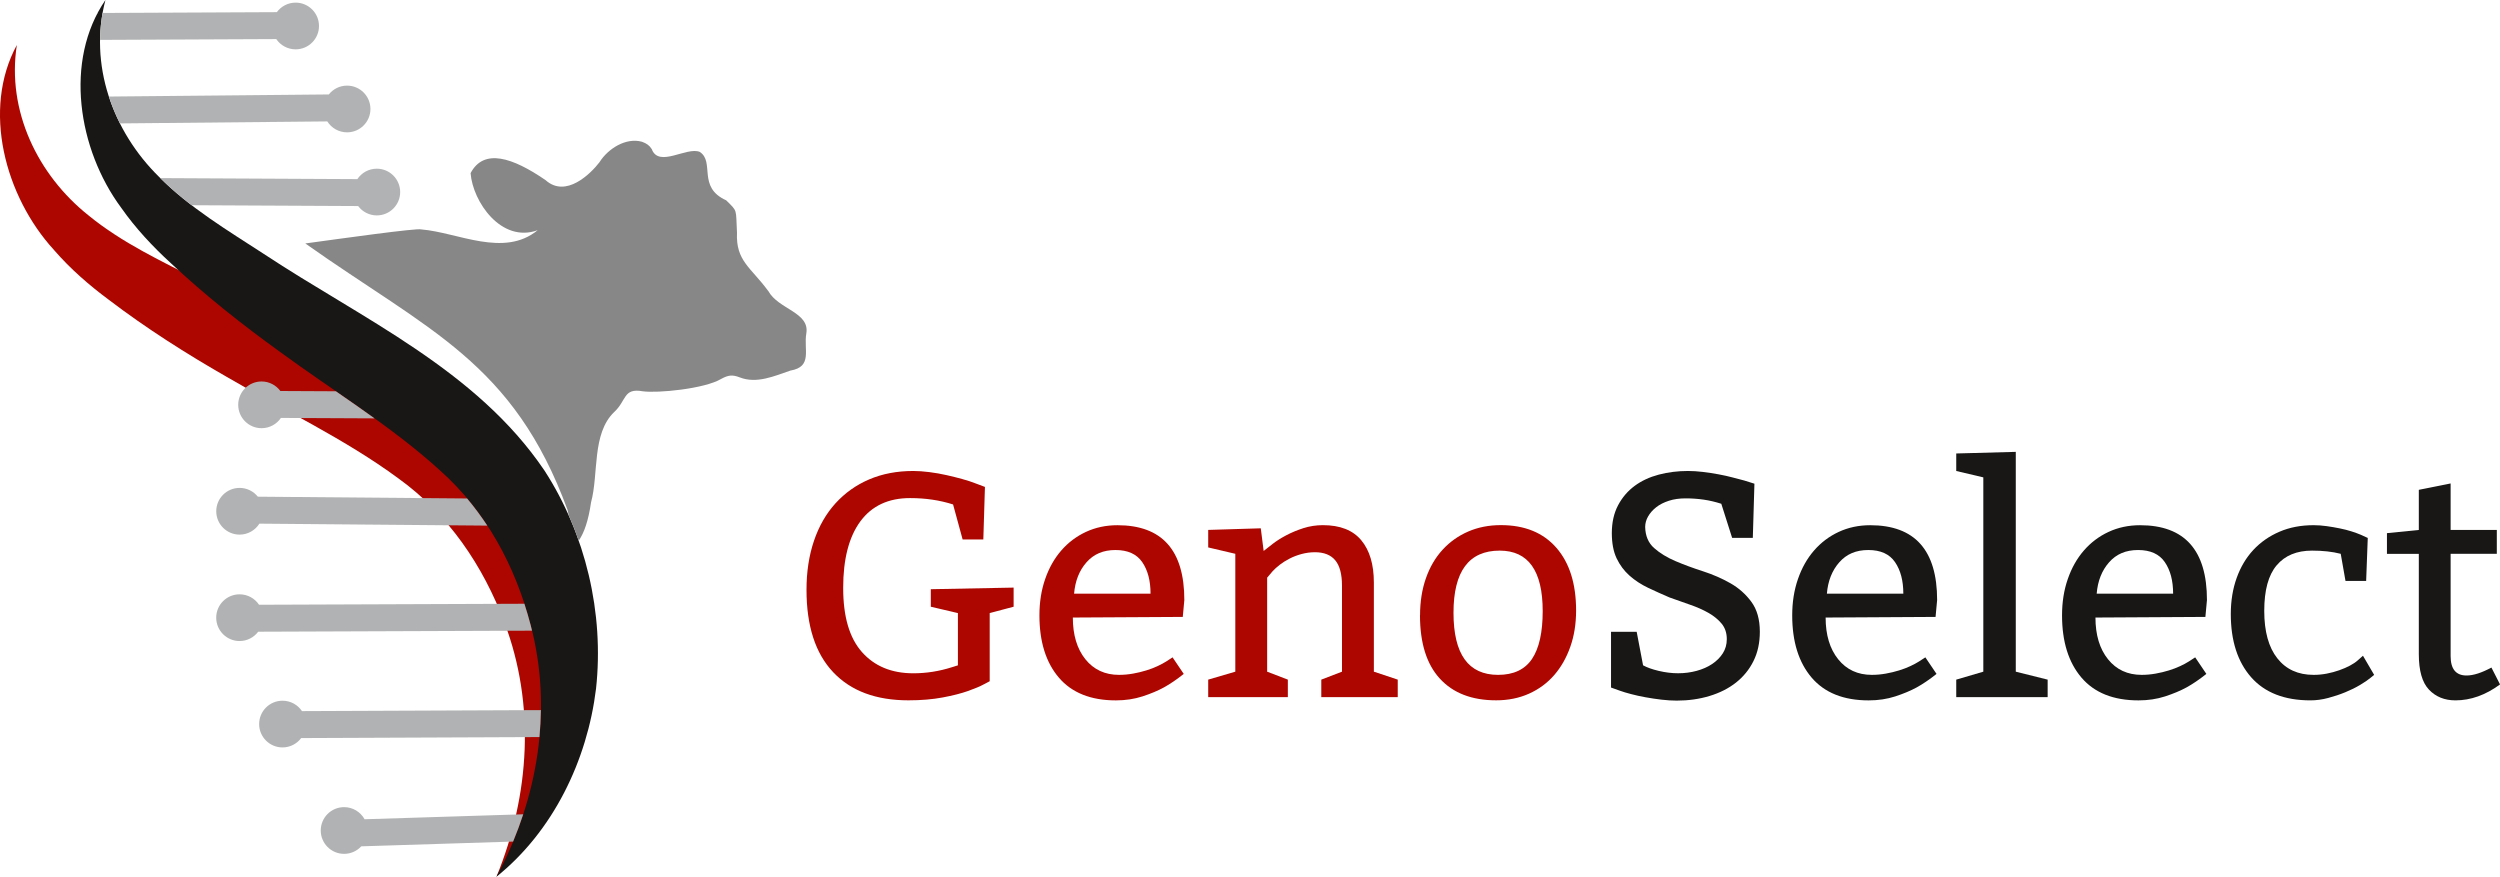
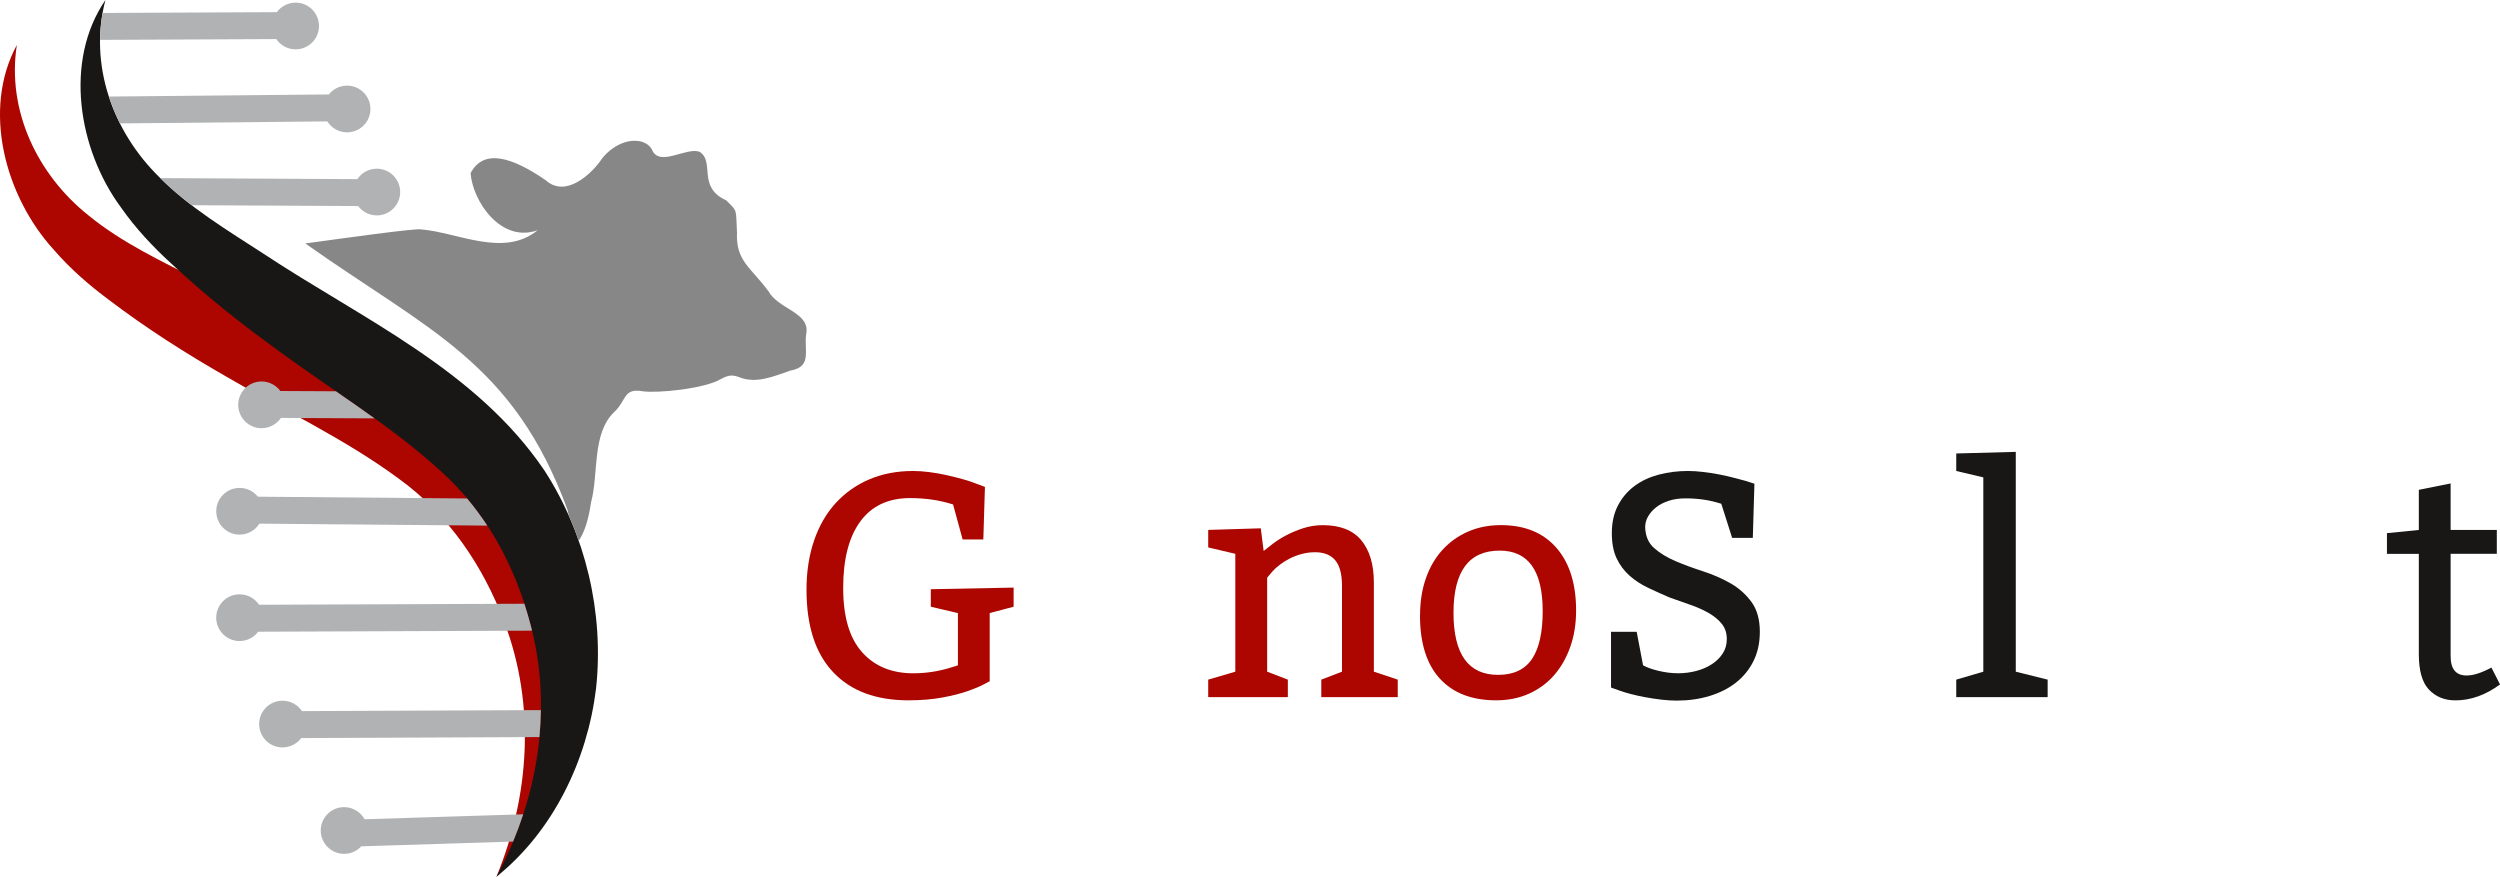
<svg xmlns="http://www.w3.org/2000/svg" id="uuid-a38dc025-6a0c-420a-8e07-09988fde8de9" data-name="Ebene 2" viewBox="0 0 713.88 250.39">
  <g id="uuid-ec7198eb-c59c-437f-ae95-ad81f710a52c" data-name="Ebene 1">
    <g>
      <path d="M282.61,175.06v19.47c-.06,0-.61.29-1.64.86s-2.53,1.21-4.5,1.91c-1.97.7-4.4,1.32-7.28,1.86s-6.14.82-9.78.82c-9.28,0-16.45-2.68-21.51-8.05-5.07-5.37-7.6-13.2-7.6-23.51,0-5.15.71-9.82,2.14-14.01,1.42-4.19,3.47-7.75,6.14-10.69,2.67-2.94,5.87-5.22,9.6-6.82s7.93-2.41,12.6-2.41c1.39,0,2.92.11,4.59.32s3.31.5,4.91.86c1.61.36,3.12.74,4.55,1.14s2.59.77,3.51,1.14l2.91,1.09-.46,15.01h-5.91l-2.73-10c-3.76-1.21-7.85-1.82-12.28-1.82-6.19,0-10.92,2.21-14.19,6.64s-4.91,10.77-4.91,19.01,1.79,14.3,5.37,18.33,8.46,6.05,14.65,6.05c3.7,0,7.37-.57,11.01-1.73l1.73-.54v-14.92l-7.74-1.82v-5l23.65-.46v5.46l-6.82,1.81Z" style="fill: #ad0600; stroke-width: 0px;" />
-       <path d="M337.73,176.16l-31.38.18c0,4.97,1.2,8.95,3.59,11.92,2.39,2.97,5.59,4.45,9.6,4.45,1.33,0,2.67-.12,4.01-.36,1.33-.24,2.59-.54,3.77-.91,1.18-.36,2.26-.77,3.23-1.23.97-.46,1.79-.89,2.46-1.32l1.82-1.18,3.19,4.73c-2.06,1.64-3.96,2.92-5.69,3.87s-3.76,1.79-6.09,2.55c-2.34.76-4.87,1.14-7.6,1.14-7.15,0-12.58-2.17-16.28-6.5s-5.55-10.27-5.55-17.78c0-3.76.54-7.22,1.64-10.37,1.09-3.16,2.62-5.87,4.59-8.14,1.97-2.27,4.32-4.05,7.05-5.32,2.73-1.27,5.73-1.91,9-1.91,12.73,0,19.1,7.13,19.1,21.38l-.45,4.83ZM306.71,169.52h21.83c0-3.7-.79-6.7-2.37-9s-4.12-3.46-7.64-3.46-6.22,1.17-8.28,3.51c-2.06,2.33-3.24,5.32-3.54,8.95Z" style="fill: #ad0600; stroke-width: 0px;" />
      <path d="M360.02,150.87l.82,6.46c.61-.49,1.46-1.15,2.55-2,1.09-.85,2.38-1.67,3.87-2.46,1.49-.79,3.12-1.47,4.91-2.05,1.79-.57,3.66-.86,5.59-.86,4.91,0,8.57,1.44,10.96,4.32,2.39,2.88,3.59,6.9,3.59,12.05v25.47l6.82,2.27v5h-21.83v-5l5.91-2.27v-24.56c0-3.27-.64-5.69-1.91-7.23s-3.22-2.32-5.82-2.32c-1.27,0-2.53.17-3.77.5-1.24.33-2.4.77-3.46,1.32-1.06.54-2,1.14-2.82,1.77s-1.5,1.26-2.05,1.86l-1.54,1.82v26.84l5.91,2.27v5h-22.74v-5l7.74-2.27v-33.66l-7.74-1.82v-5l15.01-.46Z" style="fill: #ad0600; stroke-width: 0px;" />
      <path d="M405.5,175.7c0-3.88.56-7.42,1.68-10.6,1.12-3.19,2.71-5.9,4.77-8.14,2.06-2.24,4.5-3.97,7.32-5.19s5.93-1.82,9.32-1.82c6.79,0,12.07,2.16,15.83,6.46,3.76,4.31,5.64,10.28,5.64,17.92,0,3.76-.54,7.2-1.64,10.32-1.09,3.12-2.62,5.82-4.59,8.1-1.97,2.27-4.37,4.05-7.19,5.32-2.82,1.27-5.96,1.91-9.42,1.91-6.91,0-12.27-2.06-16.06-6.19-3.79-4.13-5.68-10.16-5.68-18.11ZM428.24,157.23c-8.79,0-13.19,5.91-13.19,17.74s4.24,17.74,12.73,17.74c4.42,0,7.65-1.52,9.69-4.55,2.03-3.03,3.05-7.58,3.05-13.65,0-11.52-4.1-17.28-12.28-17.28Z" style="fill: #ad0600; stroke-width: 0px;" />
      <path d="M467.36,180.43l1.82,9.55c1.09.61,2.57,1.14,4.45,1.59s3.73.68,5.55.68,3.58-.22,5.27-.68c1.7-.46,3.19-1.11,4.45-1.96,1.27-.85,2.29-1.86,3.05-3.05.76-1.18,1.14-2.53,1.14-4.05,0-1.76-.49-3.23-1.46-4.41s-2.23-2.21-3.77-3.09c-1.54-.88-3.29-1.65-5.23-2.32-1.94-.67-3.91-1.36-5.91-2.09-2.12-.91-4.17-1.83-6.14-2.77-1.97-.94-3.73-2.09-5.27-3.46s-2.77-3.02-3.69-4.95c-.91-1.94-1.36-4.34-1.36-7.19,0-3.03.59-5.67,1.77-7.92,1.18-2.24,2.76-4.09,4.73-5.55,1.97-1.46,4.27-2.53,6.91-3.23,2.64-.69,5.41-1.04,8.32-1.04,1.33,0,2.76.09,4.27.27,1.51.18,3,.41,4.45.68,1.46.27,2.82.57,4.09.91,1.27.33,2.37.62,3.27.86l2.91.91-.46,15.46h-5.91l-3.09-9.73c-1.7-.54-3.38-.94-5.05-1.18-1.67-.24-3.38-.36-5.14-.36s-3.35.22-4.77.68c-1.42.46-2.64,1.07-3.64,1.86s-1.77,1.67-2.32,2.64-.82,1.97-.82,3c.06,2.55.91,4.55,2.55,6s3.67,2.7,6.09,3.73,5.05,2,7.87,2.91,5.43,2.05,7.82,3.41,4.4,3.14,6,5.32c1.61,2.18,2.41,5.04,2.41,8.55,0,3.16-.61,5.94-1.82,8.37s-2.88,4.47-5,6.14c-2.12,1.67-4.64,2.94-7.55,3.82-2.91.88-6.04,1.32-9.37,1.32-1.34,0-2.77-.09-4.32-.27s-3.06-.41-4.55-.68c-1.49-.27-2.87-.57-4.14-.91-1.27-.33-2.34-.65-3.19-.96l-2.55-.91v-15.92h7.29Z" style="fill: #181716; stroke-width: 0px;" />
-       <path d="M552.69,176.16l-31.38.18c0,4.97,1.2,8.95,3.59,11.92,2.39,2.97,5.59,4.45,9.6,4.45,1.33,0,2.67-.12,4.01-.36,1.33-.24,2.59-.54,3.77-.91,1.18-.36,2.26-.77,3.23-1.23.97-.46,1.79-.89,2.46-1.32l1.82-1.18,3.19,4.73c-2.06,1.64-3.96,2.92-5.69,3.87-1.73.94-3.76,1.79-6.09,2.55-2.34.76-4.87,1.14-7.6,1.14-7.15,0-12.58-2.17-16.28-6.5-3.7-4.34-5.55-10.27-5.55-17.78,0-3.76.54-7.22,1.64-10.37,1.09-3.16,2.62-5.87,4.59-8.14,1.97-2.27,4.32-4.05,7.05-5.32,2.73-1.27,5.73-1.91,9-1.91,12.73,0,19.1,7.13,19.1,21.38l-.45,4.83ZM521.67,169.52h21.83c0-3.7-.79-6.7-2.37-9-1.58-2.31-4.12-3.46-7.64-3.46s-6.22,1.17-8.28,3.51c-2.06,2.33-3.24,5.32-3.54,8.95Z" style="fill: #181716; stroke-width: 0px;" />
      <path d="M575.61,129.03v62.77l9.1,2.27v5h-26.1v-5l7.73-2.27v-55.49l-7.73-1.82v-5l17.01-.46Z" style="fill: #181716; stroke-width: 0px;" />
-       <path d="M629.74,176.16l-31.38.18c0,4.97,1.2,8.95,3.59,11.92,2.39,2.97,5.59,4.45,9.6,4.45,1.33,0,2.67-.12,4.01-.36,1.33-.24,2.59-.54,3.77-.91,1.18-.36,2.26-.77,3.23-1.23.97-.46,1.79-.89,2.46-1.32l1.82-1.18,3.19,4.73c-2.06,1.64-3.96,2.92-5.69,3.87-1.73.94-3.76,1.79-6.09,2.55-2.34.76-4.87,1.14-7.6,1.14-7.15,0-12.58-2.17-16.28-6.5-3.7-4.34-5.55-10.27-5.55-17.78,0-3.76.54-7.22,1.64-10.37,1.09-3.16,2.62-5.87,4.59-8.14,1.97-2.27,4.32-4.05,7.05-5.32,2.73-1.27,5.73-1.91,9-1.91,12.73,0,19.1,7.13,19.1,21.38l-.45,4.83ZM598.71,169.52h21.83c0-3.7-.79-6.7-2.37-9-1.58-2.31-4.12-3.46-7.64-3.46s-6.22,1.17-8.28,3.51c-2.06,2.33-3.24,5.32-3.54,8.95Z" style="fill: #181716; stroke-width: 0px;" />
-       <path d="M675.67,165.88h-5.91l-1.36-7.74c-2.37-.61-5.09-.91-8.19-.91-4.37,0-7.73,1.39-10.1,4.19-2.37,2.79-3.55,7.13-3.55,13.01s1.24,10.4,3.73,13.55c2.49,3.16,5.94,4.73,10.37,4.73,1.27,0,2.53-.12,3.77-.36s2.42-.56,3.55-.96,2.14-.83,3.05-1.32c.91-.49,1.64-.97,2.18-1.46l1.54-1.36,3.19,5.46-1,.82c-.72.61-1.73,1.29-3,2.05-1.27.76-2.69,1.46-4.23,2.09-1.55.64-3.19,1.18-4.91,1.64-1.73.46-3.41.68-5.05.68-7.4,0-13.04-2.2-16.92-6.59-3.88-4.4-5.82-10.42-5.82-18.06,0-3.76.56-7.2,1.68-10.32,1.12-3.12,2.71-5.79,4.77-8s4.55-3.94,7.46-5.19,6.15-1.86,9.73-1.86c1.21,0,2.46.09,3.73.27s2.52.39,3.73.64c1.21.24,2.34.53,3.37.86s1.91.65,2.64.96l2,.91-.46,12.27Z" style="fill: #181716; stroke-width: 0px;" />
      <path d="M699.78,138.04v13.28h13.19v6.82h-13.19v29.2c0,3.7,1.51,5.55,4.55,5.55,1.94,0,4.31-.76,7.1-2.27l2.46,4.82c-4.12,3.03-8.37,4.55-12.73,4.55-3.09,0-5.61-1.01-7.55-3.05-1.94-2.03-2.91-5.41-2.91-10.14v-28.65h-9.1v-5.91l9.1-.91v-11.46l9.09-1.82Z" style="fill: #181716; stroke-width: 0px;" />
    </g>
    <g>
      <path d="M4.81,12.85c-2.93,18.78,5.96,37.12,20.45,48.65,9.61,7.87,21.03,13.17,32.07,18.8,29.81,15.55,63.72,26.59,86.09,53.22,13.6,16.87,21.19,38.77,21.1,60.42-.38,20.72-8,41.79-22.75,56.4,9.62-23.45,11.06-49.3,2.31-72.48-6.13-16.33-16.07-31.03-30.41-41.32-15.08-11.11-32.71-19.43-48.96-28.94-11.55-6.62-22.94-13.85-33.58-21.95-5.55-4.11-11.03-8.85-15.69-14.24C1.39,56.06-5.19,31.25,4.81,12.85h0Z" style="fill: #ad0600; stroke-width: 0px;" />
      <path d="M30.11,0c-4.86,18.37,2.09,37.54,15.3,50.5,8.75,8.82,19.55,15.27,29.94,22.02,28.05,18.55,60.64,33.04,80.12,61.84,11.78,18.19,17.07,40.75,14.73,62.28-2.52,20.56-12.28,40.74-28.46,53.74,12-22.32,16.11-47.89,9.81-71.85-4.4-16.87-12.77-32.53-25.97-44.25-13.84-12.61-30.52-22.7-45.7-33.85-10.8-7.79-21.38-16.15-31.13-25.31-5.09-4.66-10.05-9.94-14.14-15.79C22.23,42.62,18.26,17.27,30.11,0h0Z" style="fill: #181716; stroke-width: 0px;" />
      <g>
        <g>
          <path d="M28.57,11.39l50.32-.23c1.2,1.77,3.23,2.93,5.53,2.93,3.69,0,6.67-2.99,6.67-6.67s-2.99-6.67-6.67-6.67c-2.2,0-4.15,1.07-5.37,2.72l-49.76.23c-.46,2.57-.69,5.14-.72,7.71Z" style="fill: #b1b2b3; stroke-width: 0px;" />
          <path d="M27.89,3.69h-.15v.3c.05-.1.1-.2.15-.3Z" style="fill: #b1b2b3; stroke-width: 0px;" />
        </g>
        <path d="M34.24,35.24l59.22-.57c1.18,1.87,3.26,3.12,5.65,3.12,3.69,0,6.67-2.99,6.67-6.67s-2.99-6.67-6.67-6.67c-2.11,0-3.99.98-5.22,2.52l-62.8.6c.86,2.63,1.92,5.19,3.16,7.67Z" style="fill: #b1b2b3; stroke-width: 0px;" />
        <path d="M54.72,58.6l47.55.24c1.22,1.62,3.15,2.67,5.33,2.67,3.69,0,6.67-2.99,6.67-6.67s-2.99-6.67-6.67-6.67c-2.32,0-4.36,1.18-5.56,2.98l-56.27-.29c2.8,2.79,5.81,5.35,8.95,7.75Z" style="fill: #b1b2b3; stroke-width: 0px;" />
      </g>
      <g>
        <path d="M95.9,111.73l-15.84-.08c-1.21-1.64-3.16-2.72-5.37-2.72-3.69,0-6.67,2.99-6.67,6.67s2.99,6.67,6.67,6.67c2.3,0,4.32-1.16,5.53-2.93l26.74.13c-3.65-2.62-7.35-5.19-11.06-7.75Z" style="fill: #b1b2b3; stroke-width: 0px;" />
        <path d="M133.38,142.34l-59.75-.51c-1.23-1.53-3.11-2.51-5.21-2.51-3.69,0-6.67,2.99-6.67,6.67s2.99,6.67,6.67,6.67c2.38,0,4.46-1.25,5.65-3.13l65.08.56c-1.77-2.68-3.68-5.27-5.77-7.75Z" style="fill: #b1b2b3; stroke-width: 0px;" />
        <path d="M151.54,178.54c-.54-2.07-1.14-4.12-1.8-6.14l-75.77.29c-1.19-1.8-3.24-2.98-5.56-2.98-3.69,0-6.67,2.99-6.67,6.67s2.99,6.67,6.67,6.67c2.18,0,4.1-1.05,5.32-2.66l78.19-.3c-.12-.52-.24-1.04-.38-1.56Z" style="fill: #b1b2b3; stroke-width: 0px;" />
        <path d="M154.46,202.77l-68.23.29c-1.19-1.79-3.24-2.97-5.56-2.97-3.69,0-6.67,2.99-6.67,6.67s2.99,6.67,6.67,6.67c2.18,0,4.12-1.05,5.33-2.67l68.04-.29c.24-2.56.37-5.13.41-7.7Z" style="fill: #b1b2b3; stroke-width: 0px;" />
        <path d="M149.41,232.52l-45.3,1.42c-1.14-2.06-3.33-3.46-5.85-3.46-3.69,0-6.67,2.99-6.67,6.67s2.99,6.67,6.67,6.67c1.94,0,3.68-.83,4.9-2.15l43.36-1.36c1.07-2.56,2.03-5.16,2.89-7.79Z" style="fill: #b1b2b3; stroke-width: 0px;" />
      </g>
      <path d="M219.33,83.04c-4.99-6.77-9.24-8.53-8.88-16.59-.37-6.95.25-5.94-3.09-9.25-8.33-3.76-3.16-10.93-7.53-13.82-3.76-1.56-11.7,4.61-13.72-.8-.67-1.05-1.4-1.59-2.79-2.1-4.53-1.27-9.67,1.91-12.15,5.86-2.43,3.18-9.56,10.34-15.39,5.09-9.39-6.44-17.62-9.18-21.4-1.99.6,8.16,8.78,20.07,19.16,16.29-9.66,7.92-22.73.65-33.25-.22-1.17-.44-22.78,2.6-33.11,4.01,35.14,24.88,59.42,33.86,74.88,76.08l.35,1.58c1.05,2.36,2,4.76,2.85,7.2,1.52-2.21,2.74-5.58,3.52-10.96,2.2-8.04.18-19.58,6.59-25.75,3.59-3.28,2.54-6.94,8.14-5.94,4.27.6,17.69-.7,22.4-3.52,2.12-1.15,3.25-1.24,5.32-.45,4.8,1.89,9.84-.35,14.47-1.94,6.42-1.09,3.75-6,4.54-10.58,1.06-6.1-8.03-6.89-10.88-12.19Z" style="fill: #868786; stroke-width: 0px;" />
    </g>
  </g>
</svg>